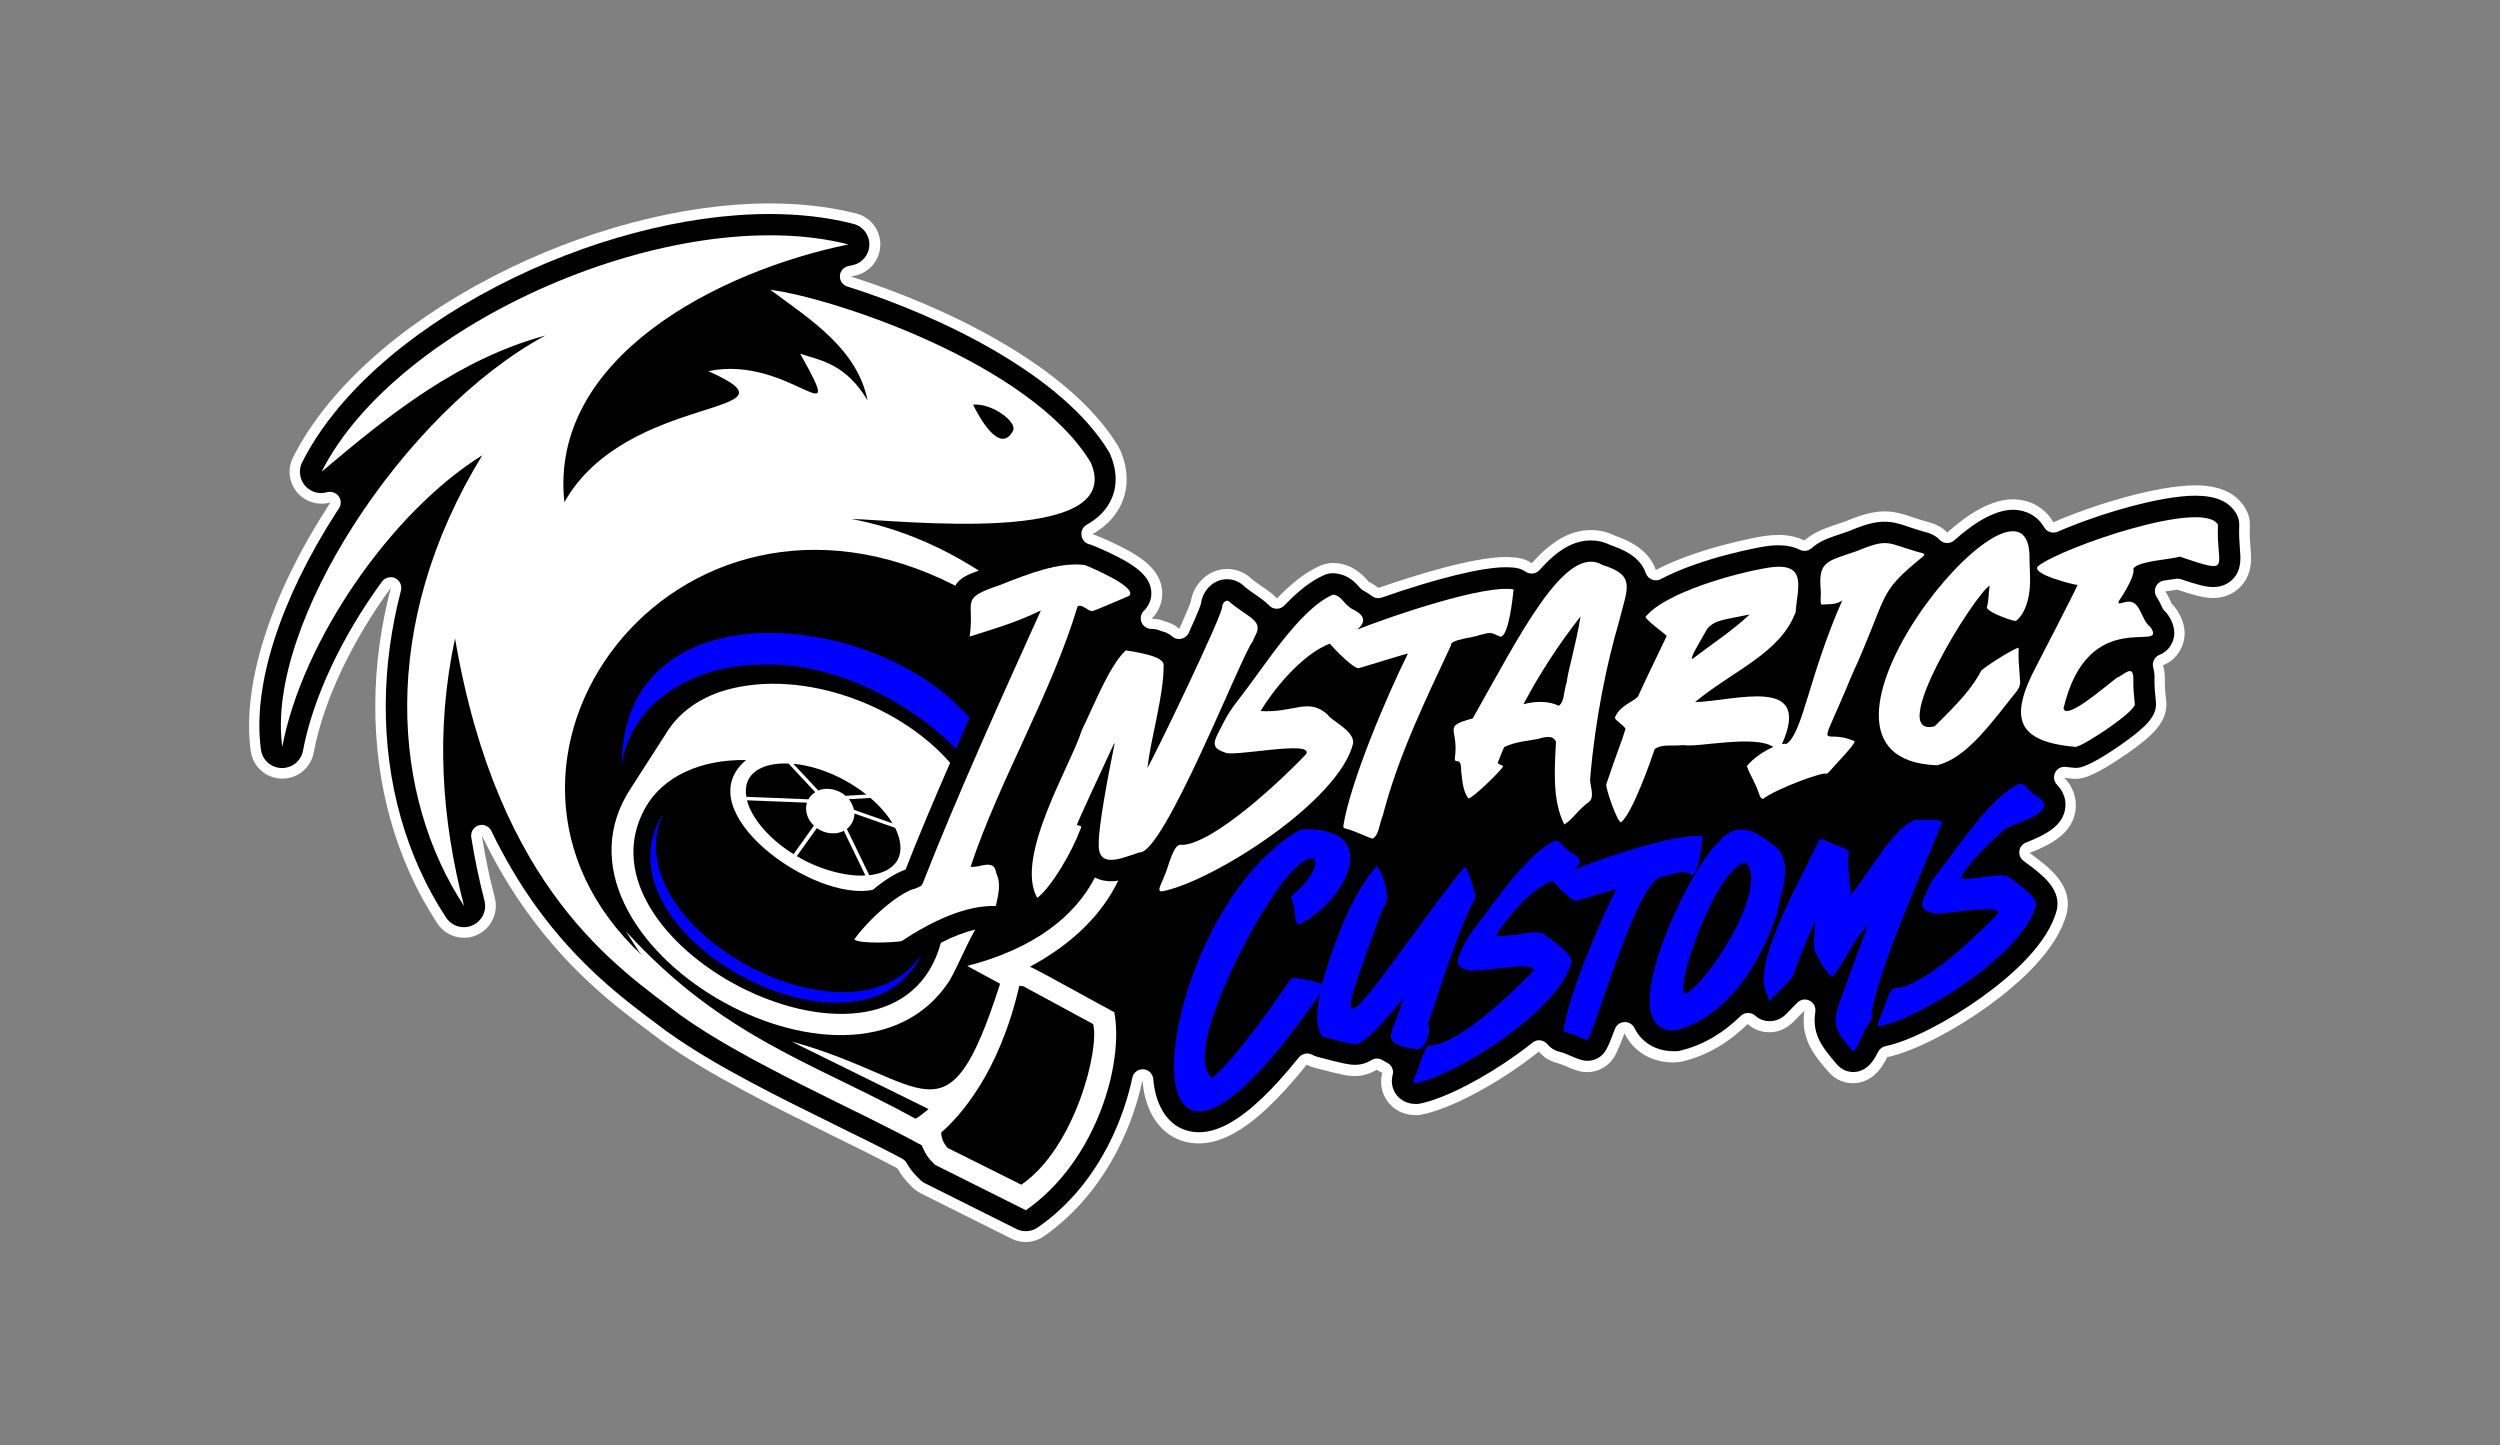
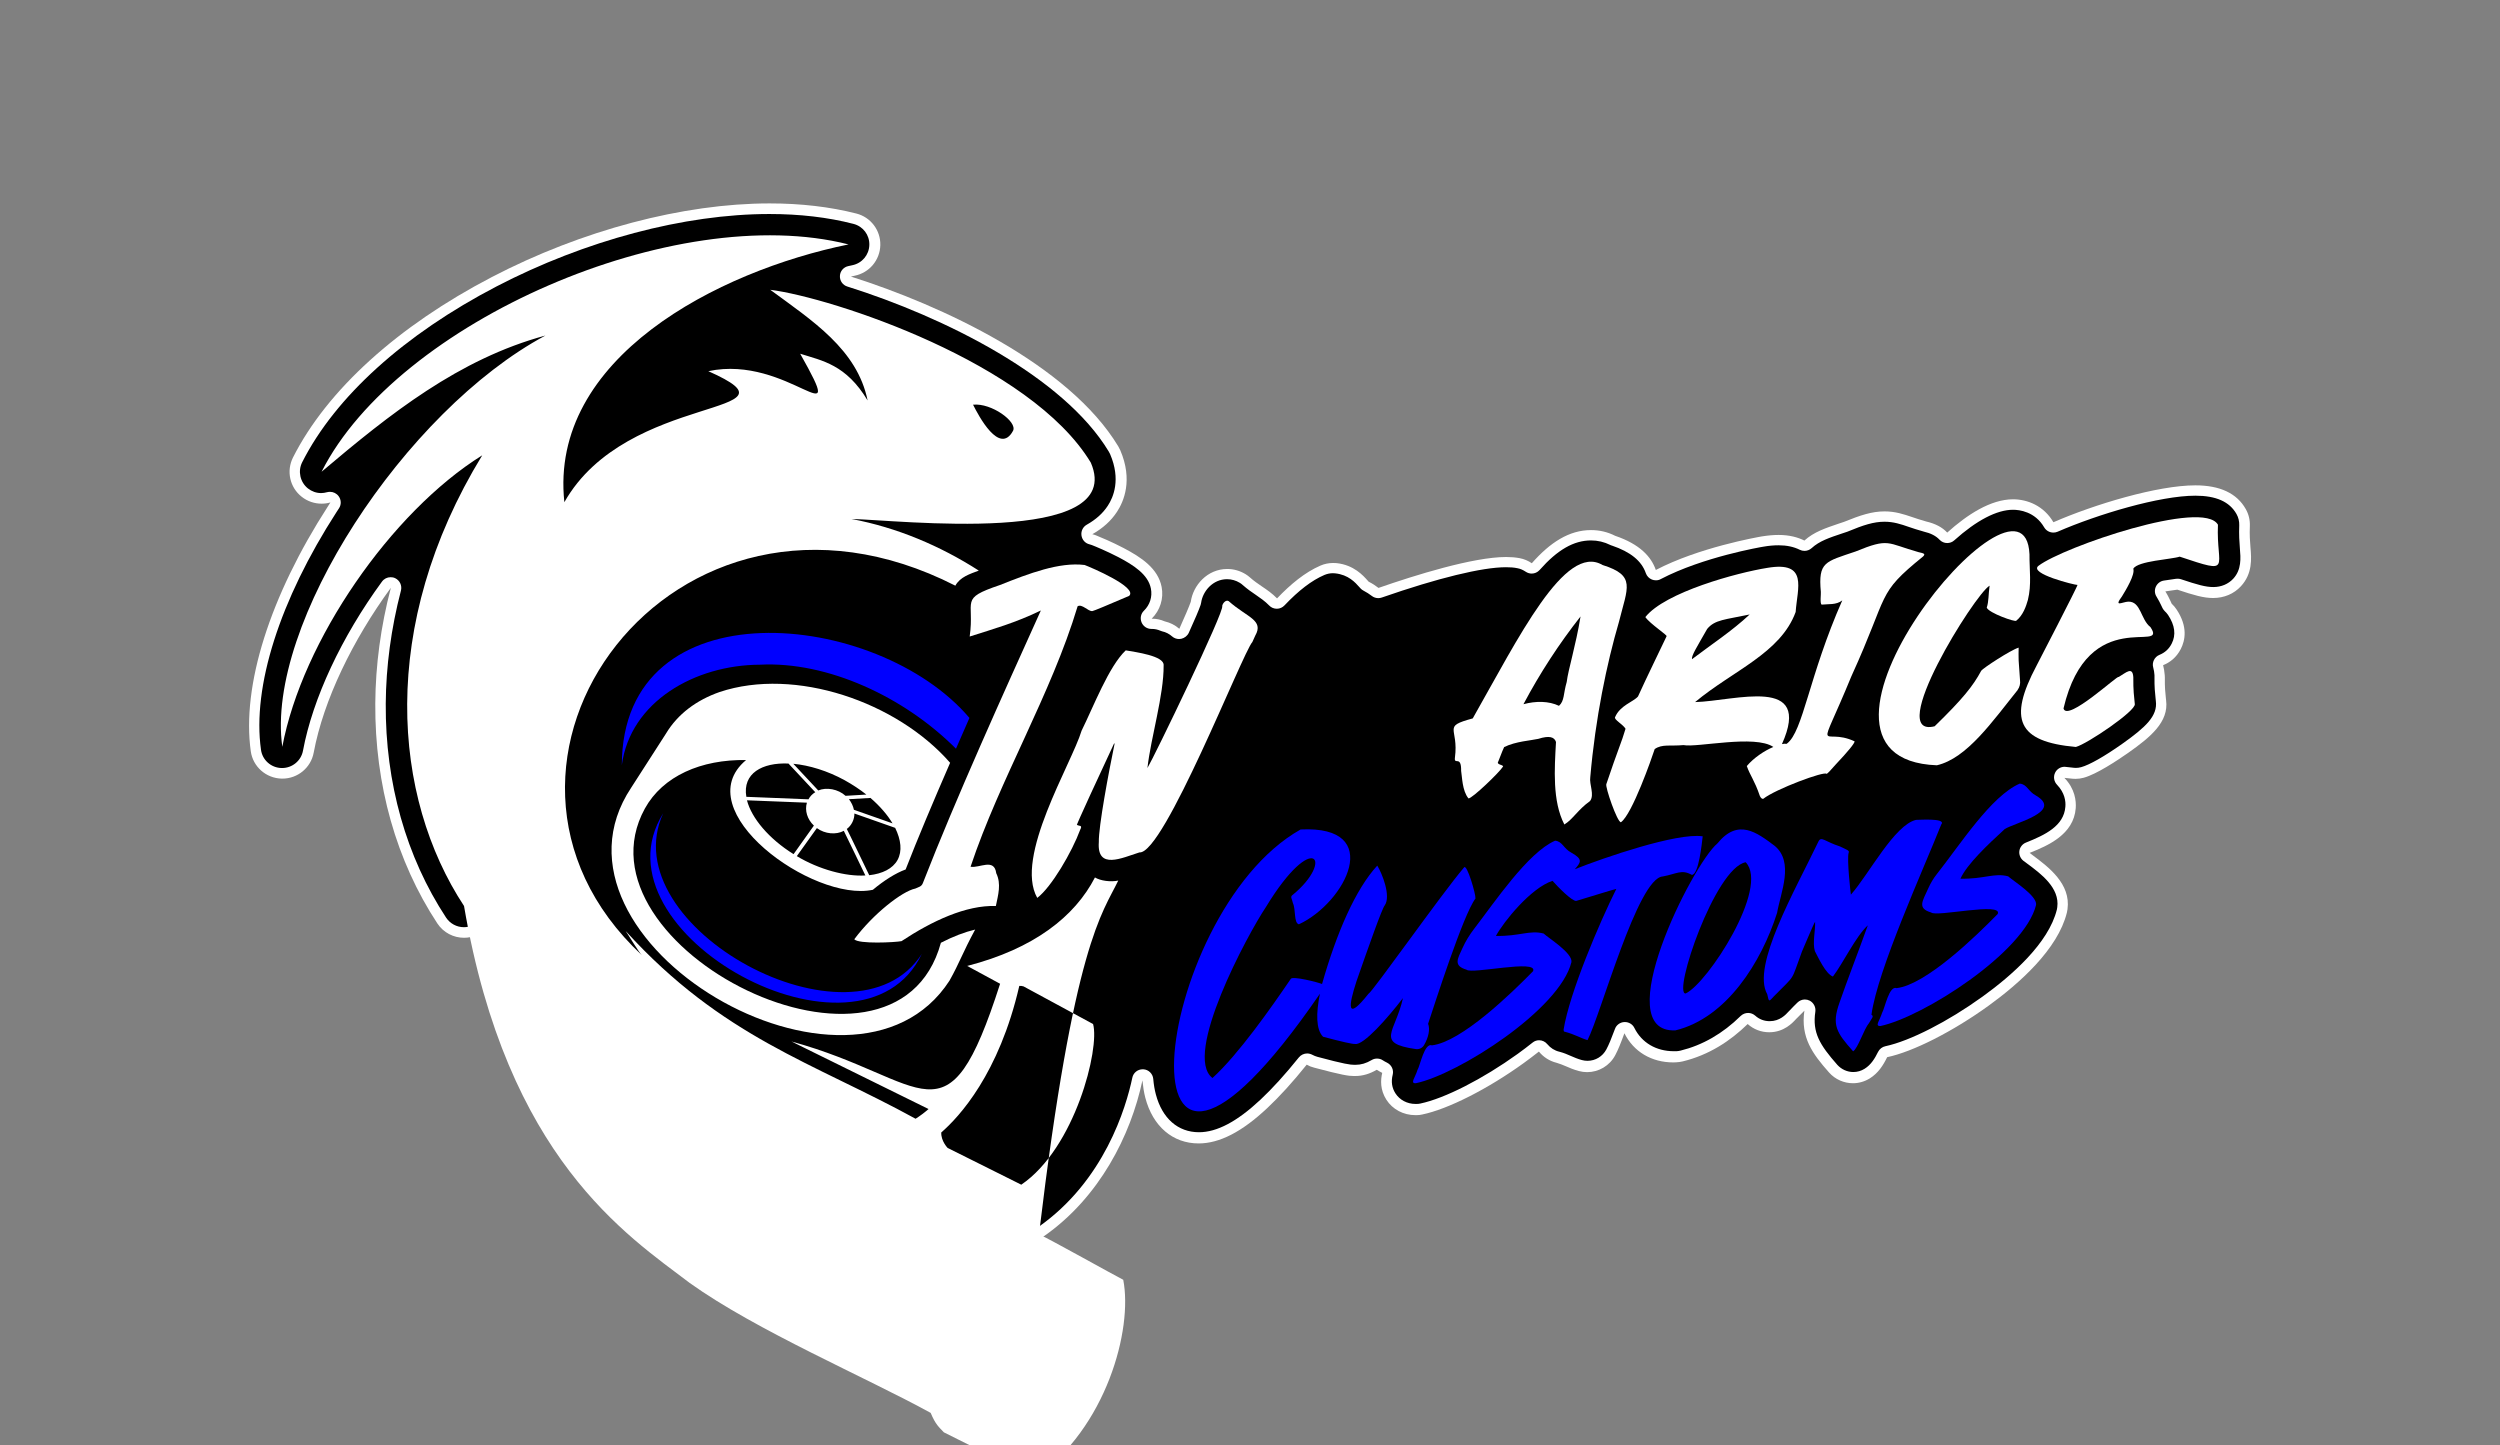
<svg xmlns="http://www.w3.org/2000/svg" version="1.1" id="Layer_1" x="0px" y="0px" viewBox="0 0 2005.8 1159.7" style="enable-background:new 0 0 2005.8 1159.7;" xml:space="preserve">
  <rect x="0" y="0" width="2005.8" height="1159.7" fill="#808080" stroke="none" />
  <style type="text/css">
	.st0{fill:#FFFFFF;}
	.st1{fill:#FF00FF;}
	.st2{fill:#F15A24;}
	.st3{fill:#0071BC;}
	.st4{fill:#00FFFF;}
	.st5{fill:#00FF00;}
	.st6{fill:#FF0000;}
	.st7{fill:#0000FF;}
	.st8{fill:#999999;}
</style>
  <g>
    <g>
      <path class="st0" d="M1805.6,439.3c-0.4-4.8-0.8-10.3-0.5-17.2c0.2-4.8-0.9-9.5-3.3-13.7c-7.1-12.6-20.7-19-40.4-19    c-30.3,0-80.9,15.2-113.9,29.6c-7.7-13.2-20.8-18.4-32.4-18.4c-17.9,0-36.8,12.3-52.8,26.7c-4-4.3-9.6-7.2-16.9-8.9l0,0    c-4.5-1.3-8-2.4-11.1-3.5c-7.1-2.4-13.7-4.6-22.3-4.6c-10,0-19.2,3-32.5,8.4c-1.5,0.5-2.9,1-4.2,1.4c-10.6,3.6-20,6.7-27.6,13.6    c-5.2-2.6-12-4.5-20.7-4.5c-4.2,0-8.6,0.4-13.6,1.2v0c-3.9,0.7-50.5,8.9-84.9,26.9c-3.7-10.7-12.9-20.7-32.6-27.4    c-6.1-3.1-12.6-4.6-19.4-4.6c-17.5,0-32.8,9.9-47.5,26.6c-2.9-2-6.2-3.4-9.9-4.1c-3.3-0.6-6.8-0.9-10.7-0.9    c-26.4,0-73.1,14.6-102.4,24.8c-2.3-1.8-4.9-3.5-7.9-5c-0.3-0.3-0.6-0.6-0.8-0.9c-3.6-4-11-12.5-25-14c-0.9-0.1-1.8-0.1-2.7-0.1    c-3.5,0-7,0.7-10.2,2.1c-12.4,5.4-23.9,14.9-34.8,26.3c-3.8-3.9-8.1-6.9-12-9.5c-3.2-2.2-6.6-4.5-9.6-7.2c-1.1-1-2.3-1.9-3.6-2.7    c-4.4-2.7-9.5-4.2-14.7-4.2c-16.2,0-27.5,13.3-29.3,26.3c-1.4,4-4.8,11.9-9.2,21.7c-3.3-2.9-7.2-4.9-11.8-6    c-3.2-1.4-6.6-2.1-10.1-2.1c-0.1,0-0.2,0-0.3,0c6.8-6.7,9.8-16.2,8-25.5c-2.9-14.9-16.4-23.8-30.5-31.2c-9.3-4.9-19-8.9-22.2-10.2    c-0.9-0.4-1.9-0.6-2.9-0.9c8.6-4.9,15.1-10.8,19.8-18c5.4-8.2,12.9-25.5,2.6-49.4c-0.5-1.1-1-2.1-1.6-3.1    C857.6,292.5,755.7,245,682.7,221.9c1.1-0.2,2.1-0.4,3.1-0.7c11.7-2.4,20.2-12.5,20.5-24.5c0.3-11.9-7.7-22.5-19.3-25.4    c-21.2-5.4-44.6-8.1-69.5-8.1c-69.4,0-150.7,21.5-222.9,59.1C319.1,261.6,262.4,313,235.1,367c-5.5,10.9-2.6,24.1,7,31.6    c4.7,3.7,10.3,5.5,15.9,5.5c2.4,0,4.8-0.3,7.1-1c-0.6,1-1.3,2-1.9,3c-46.8,72.5-69.3,144.1-62,196.6c1.7,12.4,12.2,21.7,24.8,22    c0.2,0,0.4,0,0.6,0c12.3,0,22.9-8.8,25.1-20.9c7.9-42.2,31.3-90.3,61.9-132.2c-8.1,30.9-12.3,62.1-12.5,92.9    c-0.4,65.2,16.8,126.2,49.8,176.4c4.9,7.4,13,11.5,21.4,11.5c3.5,0,7-0.7,10.3-2.2c11.4-5.1,17.5-17.7,14.4-29.8    c-4.4-17-7.9-33.7-10.4-50.1c10.7,22.3,22.9,42.9,36.7,62c34.9,48.4,71.9,76.1,98.9,96.3c2.9,2.2,5.7,4.2,8.3,6.3    c0.4,0.3,0.8,0.6,1.3,0.9c37.3,26.6,89.5,52.3,135.5,75c19.2,9.4,37.4,18.4,52.7,26.6c3.4,6,6.7,9.7,10.1,13.2    c0.4,0.4,0.8,0.8,1.2,1.3c2.1,2.2,4.5,4,7.2,5.4c10.2,5.1,63.6,31.8,73,36.5c3.6,1.8,7.5,2.7,11.4,2.7c5.1,0,10.3-1.6,14.6-4.6    c44.6-31.1,69.8-81.1,79.1-125.1c0.5,5,1.2,9.7,2.3,13.9c6,23,22,36.7,42.8,36.7c16.7,0,34.8-9.3,55.1-28.4    c9.8-9.2,20.4-20.8,31.6-34.8c1.9,1.1,3.9,1.9,6,2.4c22.5,6,27.6,6.7,31.7,6.7c0.4,0,0.9,0,1.3,0c6.1,0,11.7-1.8,17.2-5    c1.4,0.9,2.9,1.7,4.4,2.5c-1.4,5.8-1.7,13.6,3.3,21.5c5,7.8,13.7,12.4,23.3,12.4c0.4,0,0.7,0,1.1,0c1.5,0,2.9-0.2,4.3-0.5    c20.8-4.3,52.7-20.5,81.4-41.2c4-2.9,8.1-6,12.3-9.3c3.6,4.4,8.5,7.6,14.2,9c2.7,0.8,4.9,1.7,7.5,2.8c2.9,1.3,6.3,2.7,10.3,3.8    c2.2,0.6,4.5,0.9,6.7,0.9c9.3,0,18.1-5.1,22.6-13.7c2.2-4.1,4.5-9.8,7.3-17.5c7.4,14.8,21.7,23.4,39.3,23.4c0.8,0,1.6,0,2.4-0.1    c1.7-0.1,3.3-0.3,5-0.7c21.1-5.1,38.3-16.4,52.2-30c4.7,4.2,10.7,6.6,17.3,6.6c11.8,0,18.7-7.5,21.6-10.7l0.5-0.5    c2.4-2.4,4.3-4.3,5.9-5.9c0.1-0.1,0.2-0.2,0.2-0.2c-3.1,21.4,6.4,34.5,19.8,49.6c5,5.6,12,8.6,19.2,8.6c4.6,0,9.3-1.3,13.5-3.9    c6.7-4.2,10.7-10.4,13.9-17c20.8-4.4,52.5-20.5,81.1-41.1c24.8-17.9,55.9-45.5,63.1-74.9c0.2-0.9,0.4-1.8,0.5-2.7    c2.8-20.5-15.5-34-27.5-43c-1-0.7-2.2-1.7-2.9-2.2c14.6-5.8,35.4-14.7,37-35.9c0.4-5.7-0.5-15.4-9.1-24.3c2.3,0.3,4.6,0.5,6.7,0.7    c0.7,0.1,1.5,0.1,2.2,0.1c2.2,0,4.4-0.3,6.6-0.9c10.3-2.8,26.7-13.7,35.6-19.9c18-12.7,32.8-24.8,30.5-42.3l-0.2-1.8    c-0.5-4.8-0.9-8.5-0.8-16.5c0-0.6,0-1.3-0.1-1.9c-0.2-2.9-0.7-5.5-1.3-7.9c5.4-2.2,10.6-6,14.2-13c3.5-6.9,5.8-17.9-3.4-31.7    c-1.1-1.7-2.4-3.2-3.9-4.6c-0.3-0.7-0.8-1.6-1.1-2.4c-0.8-1.7-2.1-4.5-4-7.5c1.3-0.2,2.5-0.4,3.4-0.5c2.3-0.3,4.3-0.6,6.2-0.9    c13.5,4.5,21.1,6.7,28.7,6.7c0,0,0,0,0,0c8.8,0,16.7-3.3,22.3-9.4C1807.3,460.3,1806.4,448.2,1805.6,439.3z" />
      <path d="M823,987.8c-2.6,0-5.3-0.6-7.6-1.8c-9.4-4.7-62.7-31.3-73-36.5c-1.8-0.9-3.4-2.1-4.8-3.6c-0.4-0.4-0.8-0.8-1.2-1.2    l-0.2-0.2c-2.9-3-5.8-6.1-8.8-11.4c-0.8-1.4-2-2.6-3.4-3.4c-15.3-8.2-33.5-17.1-52.8-26.6c-45.9-22.6-97.7-48.1-134.5-74.4    c-0.1,0-0.1-0.1-0.2-0.1c-0.3-0.2-0.6-0.4-0.9-0.6c-2.7-2-5.5-4.1-8.4-6.3c-26.6-19.9-63-47.1-97.1-94.4    c-13.4-18.6-25.5-39.1-35.9-60.7c-1.5-3-4.5-4.8-7.7-4.8c-0.8,0-1.7,0.1-2.5,0.4c-4,1.3-6.5,5.3-5.9,9.5    c2.6,16.6,6.2,33.7,10.6,50.9c2.1,8.1-2,16.5-9.6,19.8c-2.2,1-4.5,1.5-6.9,1.5c-5.8,0-11.1-2.9-14.3-7.7    c-32-48.7-48.8-108.1-48.4-171.6c0.2-29.9,4.3-60.4,12.2-90.8c1-4-0.9-8.1-4.6-9.9c-1.2-0.6-2.4-0.8-3.7-0.8    c-2.7,0-5.2,1.2-6.9,3.5c-32.5,44.4-55.6,93.9-63.4,135.7c-1.5,8.1-8.6,13.9-16.8,13.9l-0.4,0c-8.4-0.2-15.4-6.4-16.5-14.7    c-7.1-50.5,15-120,60.7-190.8c0.6-1,1.3-1.9,1.9-2.9c2-3,1.8-6.9-0.3-9.7c-1.6-2.2-4.2-3.5-6.9-3.5c-0.8,0-1.6,0.1-2.4,0.3    c-1.5,0.4-3.1,0.7-4.7,0.7c-3.9,0-7.5-1.3-10.6-3.7c-6.3-5-8.3-13.9-4.6-21.1c26.5-52.4,81.9-102.5,155.9-141    c71-36.9,150.8-58.1,218.9-58.1c24.2,0,46.9,2.6,67.4,7.9c7.8,2,13,8.9,12.8,16.9c-0.2,8-5.8,14.7-13.7,16.3    c-1.1,0.2-2.1,0.4-3.2,0.7c-3.8,0.8-6.6,4.1-6.7,7.9c-0.2,3.9,2.3,7.4,6,8.5c77.5,24.4,173.3,72,209.7,132.4    c0.4,0.7,0.8,1.4,1.1,2.1c8.7,20.3,2.6,34.6-1.9,41.4c-4,6.1-9.5,11-16.9,15.2c-3,1.7-4.7,5.1-4.2,8.6c0.5,3.5,3,6.3,6.4,7.1    c0.7,0.2,1.3,0.4,1.9,0.6c2.9,1.1,12.4,5.1,21.3,9.7c12.2,6.4,23.9,13.9,26.1,25.2c1.3,6.6-0.8,13.1-5.6,17.8    c-2.5,2.4-3.2,6.1-1.9,9.3c1.3,3.2,4.4,5.3,7.9,5.3c0.1,0,0.3,0,0.5,0c2.3,0,4.5,0.5,6.6,1.4c0.5,0.2,0.9,0.3,1.4,0.5    c3.2,0.7,5.8,2.1,8.1,4.1c1.6,1.4,3.6,2.1,5.6,2.1c0.6,0,1.2-0.1,1.8-0.2c2.6-0.6,4.9-2.4,6-4.8c5-11,8.1-18.3,9.5-22.4    c0.2-0.5,0.3-1.1,0.4-1.7c1.3-9.3,9.4-18.9,20.8-18.9c3.6,0,7.1,1,10.2,2.9c0.8,0.5,1.7,1.1,2.4,1.8c3.5,3.1,7.2,5.7,10.5,7.9    c3.5,2.4,7.4,5.1,10.7,8.5c1.6,1.7,3.8,2.6,6.1,2.6c0,0,0,0,0.1,0c2.3,0,4.5-1,6.1-2.7c11.4-12,21.8-20,32-24.4    c2.2-0.9,4.4-1.4,6.8-1.4c0.6,0,1.2,0,1.8,0.1c10.7,1.1,16.2,7.4,19.5,11.1c0.3,0.4,0.7,0.8,0.9,1c0.7,0.7,1.5,1.4,2.4,1.8    c2.4,1.3,4.7,2.7,6.6,4.2c1.5,1.2,3.4,1.8,5.3,1.8c0.9,0,1.9-0.2,2.8-0.5c45.2-15.7,80.5-24.3,99.6-24.3c3.4,0,6.4,0.2,9.2,0.8    c2.3,0.4,4.5,1.4,6.6,2.8c1.5,1,3.2,1.5,4.8,1.5c2.4,0,4.7-1,6.4-2.9c14.3-16.2,27.4-23.7,41.2-23.7c5.4,0,10.6,1.2,15.6,3.7    c0.3,0.2,0.7,0.3,1.1,0.4c15,5.1,23.9,12.3,27.3,22.2c0.8,2.3,2.6,4.2,4.9,5.1c1,0.4,2.1,0.6,3.2,0.6c1.4,0,2.7-0.3,3.9-1    c33.8-17.7,80.4-25.7,82.4-26c4.5-0.8,8.5-1.1,12.2-1.1c6.4,0,12.1,1.2,16.9,3.6c1.2,0.6,2.5,0.9,3.8,0.9c2.1,0,4.1-0.8,5.7-2.2    c6.2-5.7,14.3-8.4,24.5-11.8l0.3-0.1c1.3-0.4,2.6-0.9,3.9-1.3c0.2-0.1,0.3-0.1,0.5-0.2c12.3-5.1,20.6-7.8,29.3-7.8    c7.2,0,13,1.9,19.6,4.2c3.2,1.1,6.8,2.3,11.5,3.6c0.1,0,0.2,0.1,0.3,0.1c5.7,1.3,9.9,3.5,12.7,6.5c1.7,1.8,3.9,2.7,6.2,2.7    c2,0,4.1-0.7,5.7-2.2c17.8-16,34.1-24.5,47.1-24.5c5,0,17.6,1.4,25,14.1c1.6,2.7,4.4,4.2,7.4,4.2c1.1,0,2.3-0.2,3.4-0.7    c32.2-14,81.9-28.9,110.5-28.9c16.6,0,27.4,4.8,33,14.7c1.6,2.8,2.3,6,2.2,9.1c-0.3,7.5,0.1,13.2,0.5,18.3    c0.7,8.1,1.4,17.2-5.3,24.5c-4,4.3-9.6,6.7-16,6.7c-6.1,0-12.6-1.8-26-6.3c-0.9-0.3-1.8-0.4-2.7-0.4c-0.5,0-0.9,0-1.4,0.1    c-1.9,0.3-3.9,0.6-6.1,0.9c-1,0.1-2.2,0.3-3.4,0.5c-2.9,0.4-5.3,2.3-6.5,4.9c-1.2,2.6-1,5.7,0.6,8.1c1.6,2.6,2.8,5,3.5,6.5    c0.4,0.9,0.9,1.9,1.3,2.7c0.5,0.9,1.1,1.7,1.8,2.4c1,0.9,1.8,1.9,2.6,3c5.5,8.3,6.5,16,2.9,23c-2.2,4.3-5.4,7.2-9.8,9    c-4,1.6-6.2,6.1-5,10.2c0.5,1.9,0.9,4,1,6.1c0,0.4,0,0.9,0,1.3c-0.1,8.5,0.4,12.7,0.9,17.5c0,0,0.2,1.9,0.2,2    c1.5,11.8-7.9,20.8-27,34.3c-14.3,10.1-26.3,16.9-32.9,18.7c-1.4,0.4-2.9,0.6-4.4,0.6c-0.5,0-1,0-1.5-0.1    c-2.1-0.2-4.2-0.4-6.4-0.7c-0.3,0-0.7-0.1-1-0.1c-3.2,0-6.2,1.8-7.6,4.7c-1.6,3.2-1,7.1,1.5,9.7c6.2,6.5,7.1,13.2,6.7,17.7    c-1.2,15.4-16.3,22.6-31.6,28.7c-2.8,1.1-4.9,3.7-5.3,6.7c-0.4,3,0.8,6,3.2,7.9c0.7,0.5,2,1.5,3.1,2.3c11.1,8.2,26.2,19.5,24.1,35    c-0.1,0.6-0.2,1.2-0.3,1.8c-6.6,27-36.2,53-59.8,70c-27.6,19.9-58.1,35.5-77.8,39.7c-2.5,0.5-4.7,2.2-5.9,4.6    c-2.5,5.1-5.6,10.3-10.8,13.5c-2.7,1.7-5.8,2.6-9,2.6c-4.9,0-9.5-2.1-12.8-5.7c-14.2-16.1-20.2-26-17.7-42.7    c0.5-3.6-1.3-7.2-4.6-8.9c-1.2-0.6-2.5-0.9-3.8-0.9c-2.2,0-4.4,0.9-6,2.5l-0.2,0.2c-1.7,1.7-3.7,3.6-6,6.1    c-0.1,0.1-0.7,0.7-0.7,0.7c-2.5,2.8-7.3,7.9-15.3,7.9c-4.4,0-8.4-1.5-11.6-4.4c-1.6-1.4-3.6-2.2-5.7-2.2c-2.2,0-4.3,0.8-6,2.4    c-14.4,14.2-30.7,23.5-48.2,27.8c-1.1,0.3-2.2,0.4-3.3,0.5c-0.7,0-1.4,0-2.1,0c-14.2,0-25.8-6.8-31.7-18.7    c-1.4-2.9-4.4-4.7-7.6-4.7c-0.2,0-0.3,0-0.5,0c-3.4,0.2-6.4,2.4-7.5,5.6c-2.9,7.8-5,12.9-6.9,16.4c-3,5.6-8.7,9.1-15.1,9.1    c-1.5,0-3-0.2-4.5-0.6c-3.4-0.9-6.3-2.2-9.1-3.4c-2.7-1.2-5.3-2.3-8.6-3.2c-0.1,0-0.2-0.1-0.4-0.1c-3.8-0.9-7.1-3-9.6-6    c-1.7-2.1-4.2-3.2-6.6-3.2c-1.9,0-3.7,0.6-5.3,1.9c-3.8,3-7.8,6.1-12,9.1c-27.8,20-58.5,35.7-78.1,39.8c-1,0.2-1.9,0.3-2.9,0.3    c-0.3,0-0.6,0-0.9,0c-6.7,0-12.7-3.2-16.1-8.5c-2.8-4.4-3.6-9.3-2.2-14.9c1-3.9-0.9-7.9-4.5-9.7c-1.4-0.7-2.5-1.3-3.4-1.9    c-1.4-1-3.1-1.4-4.7-1.4c-1.5,0-3,0.4-4.3,1.2c-4.4,2.6-8.5,3.8-12.8,3.8c-0.3,0-0.6,0-0.9,0c-0.1,0-0.2,0-0.3,0    c-3,0-7.6-0.5-29.5-6.4c-1.4-0.4-2.7-0.9-4-1.6c-1.3-0.7-2.8-1.1-4.2-1.1c-2.5,0-5,1.1-6.7,3.2c-11,13.7-21.4,25.1-30.8,33.9    c-18.7,17.5-34.9,26.1-49.3,26.1c-16.9,0-29.5-11.1-34.6-30.3c-1-3.7-1.7-7.9-2.1-12.5c-0.4-4.2-3.8-7.5-8-7.7c-0.2,0-0.3,0-0.5,0    c-4,0-7.5,2.8-8.3,6.8c-5,23.7-22.4,82.8-75.6,119.9C829.9,986.8,826.5,987.8,823,987.8z" />
      <g>
        <path class="st7" d="M609.7,533.3c54.2-2.8,115.8,25.8,157.3,67.4c3.6-8.3,7.2-16.5,10.8-24.7C704,489,499.1,468.8,498.9,613.9     C505.7,562.9,557.6,533.5,609.7,533.3z" />
        <path class="st7" d="M739.6,765.3c-54.2,84.1-249.4-21.5-207.5-112.8C472.1,748.5,690.9,867.4,739.6,765.3z" />
        <path class="st0" d="M761.8,786.8L761.8,786.8c8.1-14.4,10.4-22.2,20.6-41c-8.4,2-17.6,5.5-27.5,10.6     c-36.7,134.5-298.6,3.5-237.5-107.7c14.4-26.1,45.2-39.5,81.2-38.9c-48.3,40.4,53.8,114.3,101.7,104.1c9-7.5,18.3-13.4,26.3-16.3     c9.4-24.2,22.2-54.6,35.7-85.6c-42.7-48.9-124.3-77-184.9-56.8c0,0,0,0,0,0c-18.6,6.5-33.7,17.7-43.1,33.4l0,0L506.4,632     C424.6,755.1,684.2,906.6,761.8,786.8z M636.7,685.3c-19.8-12.3-33.7-28.9-37.4-43.2l48.1,1.9l0,0c-1.9,6.3,0.3,13.4,5.6,18.4     L636.7,685.3z M639.3,686.9l16.1-22.5c6.5,4.8,15.5,5.5,21.6,2.2c0.1,0,17.3,35.8,17.3,35.8C678.7,703.4,657.1,697.6,639.3,686.9     z M720.1,690c-3.9,7-12.1,11-22.7,12.2c-0.2-0.3-17.7-36.9-18-37.1c3.8-2.8,6.2-7.7,6.1-12.4l32.7,11.5     C722.9,673.8,724,682.9,720.1,690z M716.1,660.6l-31-10.9c-0.6-3-2-5.9-4-8.5l17.3-1C705.9,646.7,712,653.7,716.1,660.6z      M677.7,626c6.3,3.5,12.2,7.4,17.4,11.5l-16.7,1c-5.9-5.4-15.3-7.1-21.9-4.3l-20-21.4C649.3,614,663.8,618.4,677.7,626z      M632.6,612.6l21.5,23c-2.3,1.4-4.2,3.3-5.5,5.8l-0.1-0.1l-49.7-2C595.6,620.4,611.6,611.7,632.6,612.6z" />
-         <path class="st0" d="M897.2,706.5c-6.1,1.3-14.3,0.2-18.7-2.5c-16.2,31.4-49,57.2-102.5,71l26.4,14.3     c-43.1,134-57.7,76.3-167.4,46.3l110,54.2c-3.3,2.9-6.8,5.5-10.4,7.8C652.5,852.5,579.7,832.4,502,747c1.8,2.5,10.7,17.3,13,19.4     c-163.6-152.7,25.1-411.9,251.5-296.5c3.8-7,11.7-9.4,18.8-12.1c-31-19.9-65.8-34.6-102.1-41.4c35.6,0.6,221.1,22.5,192-45.2     C826.9,291.1,667.6,238.8,618,232.5c33.5,24.7,69.7,47.7,78.1,88.8c-17.3-28.9-36.5-31.9-54.1-37.5c39.7,70.5-9.3,0.2-73.7,14     c82.6,36.8-65,15.8-115.5,105.1c-12.4-115.6,123-185.4,228-206.8c-139-35.3-362.1,62.3-422.8,182.4     C313,332,368,288.1,437.6,269.2c-112.7,60.4-224.9,231.7-211.1,330c15.9-84.9,87.2-188.3,160.4-233.9     c-83.7,137-72,274.3-14.6,361.6c-18.1-70.2-23.1-140.8-7.2-214.7c34.5,202.4,130.9,264.3,181,302.4c0,0,0,0,0,0     c53.3,38.2,142,76,193.4,104.3c4,9.6,6.8,11.5,10.6,15.6c10.2,5.1,63.6,31.8,73,36.5c57.3-40,78.7-119,70.9-158.9     c-7.7-3.9-58.9-32.6-67.6-36.5C861.5,756.7,884.5,732.9,897.2,706.5z M812.8,345.6c-10.8,20.1-27.8-12.3-32.1-20.9     C795.4,323.1,816.4,338.4,812.8,345.6z M877,821.6c5.5,19.5-14.4,99.5-57.6,128.9l-59.1-29.5c0,0-5.4-5.5-5.1-12.4     c14.4-12.5,46.4-47.1,62.6-117.6c1.2-0.1,2.4,0.1,3.4,0.4L877,821.6z" />
+         <path class="st0" d="M897.2,706.5c-6.1,1.3-14.3,0.2-18.7-2.5c-16.2,31.4-49,57.2-102.5,71l26.4,14.3     c-43.1,134-57.7,76.3-167.4,46.3l110,54.2c-3.3,2.9-6.8,5.5-10.4,7.8C652.5,852.5,579.7,832.4,502,747c1.8,2.5,10.7,17.3,13,19.4     c-163.6-152.7,25.1-411.9,251.5-296.5c3.8-7,11.7-9.4,18.8-12.1c-31-19.9-65.8-34.6-102.1-41.4c35.6,0.6,221.1,22.5,192-45.2     C826.9,291.1,667.6,238.8,618,232.5c33.5,24.7,69.7,47.7,78.1,88.8c-17.3-28.9-36.5-31.9-54.1-37.5c39.7,70.5-9.3,0.2-73.7,14     c82.6,36.8-65,15.8-115.5,105.1c-12.4-115.6,123-185.4,228-206.8c-139-35.3-362.1,62.3-422.8,182.4     C313,332,368,288.1,437.6,269.2c-112.7,60.4-224.9,231.7-211.1,330c15.9-84.9,87.2-188.3,160.4-233.9     c-83.7,137-72,274.3-14.6,361.6c34.5,202.4,130.9,264.3,181,302.4c0,0,0,0,0,0     c53.3,38.2,142,76,193.4,104.3c4,9.6,6.8,11.5,10.6,15.6c10.2,5.1,63.6,31.8,73,36.5c57.3-40,78.7-119,70.9-158.9     c-7.7-3.9-58.9-32.6-67.6-36.5C861.5,756.7,884.5,732.9,897.2,706.5z M812.8,345.6c-10.8,20.1-27.8-12.3-32.1-20.9     C795.4,323.1,816.4,338.4,812.8,345.6z M877,821.6c5.5,19.5-14.4,99.5-57.6,128.9l-59.1-29.5c0,0-5.4-5.5-5.1-12.4     c14.4-12.5,46.4-47.1,62.6-117.6c1.2-0.1,2.4,0.1,3.4,0.4L877,821.6z" />
        <path class="st0" d="M802.2,469.4c-33,11.2-20,11.8-24.2,41.3c19.4-6.2,36.7-11,57.1-20.9c-30,66.5-67.8,149.8-94.7,218.8     c-1.1,2.8-3.2,3-6,4.3c-10.7,2.2-33.9,20.4-49,40.7c3.5,4,32.8,2.5,37.9,1.5c24.5-16.2,51.8-29,75.7-28.2     c1.8-8.8,4.5-17.7,0.3-26.3c-1.6-12.4-13.4-3.9-20.6-5.2c23.4-70.2,64.7-138.4,85.9-209c3.6-2.1,8.4,4.2,11.8,3.9     c1.5-0.3,11.3-4.4,29.5-12.2c7.4-6.8-30.9-23-35.7-24.8C850,450.8,825.8,460,802.2,469.4z" />
        <path class="st0" d="M1004.8,515.1c1.5-3.3,2.3-5,2.3-5.1c7.2-12.6-6.6-14.6-21.3-27.7c-2.3-1.4-4.9,1.8-5.2,3.9     c2.4,3.2-54.8,121.5-60,130c2.8-24.7,13.2-58.3,13-82.4c0.7-7.6-22.5-10.6-30.4-12c-13.6,12.9-25.8,45-35.4,64.4     c-8.2,27-54.2,101.4-35.6,134.2c11.4-8.6,27.9-36.9,34.5-54.8c2.1-3.9-1-2.6-2.6-3.8c-1.8,2.6,20.4-45.4,29.7-65.2l0.5-0.1     c-4.8,23.1-13,66.9-12.7,79.2c-1.6,22.5,18.6,12.6,32.6,8.2C933.7,685.7,996.9,523.8,1004.8,515.1z" />
-         <path class="st0" d="M1085.7,596.2c0.7-10.2-17.5-17.8-20.4-22.7c-15.5-14.3-27-1.3-53.9-3c9.2-15.6,32.4-45.2,55.5-54.1     c5.1,5.9,19.5,20.5,23.4,19.7c11.2-3.3,38.4-11.9,39.3-11.7c-16.4,32.9-46,102.1-51.8,138.1c0,1.3,0.3,1.9,0.9,2     c10.3,2.7,16.4,6.6,22.6,8.4c5.2-3.2,5.1-11,8.2-18.8c12.5-48.1,34.2-92.4,54.7-136.4c-1.6-4.6,20.6-6.6,22.1-8     c10.9-2.7,9-2.5,17.3,1.1c6.9,0.5,10.1-31.5,10.8-37.9c-22.7-4.2-97.1,21-125.4,32.2c5.6-4.9,8-10.6-3.6-16.2     c-7.7-4.1-8.6-11-15.9-11.8c-27.3,11.8-55.1,58.1-76.9,85.6c-4.6,5.8-8.5,12.1-11.8,18.7c-5.7,11.4-11.3,18.4,1.8,22.2     c4.4,4.5,72.2-10.4,65.3,1.5c-19.2,20.3-73.5,71.4-99.2,72.8c-4.6-1.2-6.6,4.2-8.4,8.1c-2.6,6.1-4.4,13.7-5.9,16.2     c-2.3,7-7.3,13.6-1.6,12.9C973.9,706.7,1074.7,642.6,1085.7,596.2z" />
        <path class="st0" d="M1167.3,608c-0.7,6.2,5.2-2.4,5,10.5c0.8,4.5,0.8,16,5.9,22.1c2.9,0.1,24.7-20.7,27.8-25.7     c-0.4-1.6-5.8-1.2-3.8-4.2c2.6-6.8,4.2-10.6,4.6-11.3c9.2-4.6,21.8-5.3,27.4-6.6c9.1-2.9,12.9-1.4,14.2,2.5     c-1.2,21.6-3,47.4,6.7,66.2c6.8-4.1,10.8-11.8,20.6-18.8c3.8-5-0.7-13.3,0.2-19.1c4.1-47.5,13.3-91.5,23-124.6     c6.9-27.8,13.9-37.2-13.2-45.7c-30.1-17.9-67.5,58.7-104.1,123.1C1156.5,583.2,1170.6,583.4,1167.3,608z M1268.1,494.6     c-3.8,23.4-9.9,42.6-11.1,52.6c-2.8,9.5-1.7,15.1-6.2,19.1c-8.1-3.9-18.5-4-28.5-1.3C1235.6,539.9,1250.9,516.5,1268.1,494.6z" />
        <path class="st0" d="M1295.8,575.4c-1.1,1.9,6.5,5.9,8.4,9.3c-3.2,11-6,16.3-15.4,44.4c-1.1,2.1,8.7,30.6,11.7,30.6     c9-6.3,24.8-51.6,27.1-58.7c5.9-4.2,12.6-2.2,23.1-3.2c10.7,2.2,57.3-8.6,72.1,1.5c-7.2,3-15.7,8.7-21.3,15.3     c2.6,7.6,6.1,11.2,10.5,24.1c0.8,1.6,1.7,2.4,2.7,2.2c9.6-7.7,49.5-22.6,50.8-20c0.6-0.1,3-2.5,7.2-7.4     c10.2-10.8,15.3-17.1,15.3-18.7c-26.4-12.4-30.7,16.2-2.6-52.2c30.9-67.7,19.6-65.4,57.5-96.1c2.4-2.3,0.2-2.6-3.6-3.5     c-25.7-7.2-23.3-11.7-50.6-0.5c-24.4,8.3-30,8.2-27.8,32.4c0.2,1.5-0.9,9.6,0.7,10.2c5.3-0.6,11.7,0.4,16.5-3.4     c-26.8,60.7-31.4,105.2-44.4,114.9l-0.3,0.2c-1-0.2-2.3-0.1-3.7,0.2c24.9-55.6-37.8-34.5-69.7-33.7     c30.3-25.3,68.6-39.2,80.7-72.3c1.3-19.2,10.4-41-22.7-35.4c-24.4,3.9-82.2,19.6-97.9,39.5c3.9,5.6,18.3,14.8,17,15.4     c0.6-1-17.9,37-22.9,48.3C1310.4,563.2,1299.8,565.9,1295.8,575.4z M1369.7,504.6c6.2-7.5,14.4-7.4,34.1-11.6     c-14.2,13.3-30.9,24.2-46.3,35.9C1357,526,1361.3,519.4,1369.7,504.6z" />
        <path class="st0" d="M1619.6,529.9c-0.1-3.4-0.1-6.8,0-10.3c-6.4,1.9-28.5,16.4-30,18.5c-6.5,12.2-14.9,22.7-37.4,44.6     c-40.3,10.2,32.3-106.2,44.1-112.8c-1,6.8-0.6,12.7-2.3,17.6c1.6,4.3,23.2,11.9,23.7,10.5c5.4-4.3,7.9-11.6,9.3-16.6     c3.1-12.4,1.2-24.2,1.3-36.7c-4-87.6-210.9,164.2-74.3,169.3c24.2-5.6,44.7-35.4,64.8-60.4c0,0,0,0,0-0.1c1.6-2.2,2.3-5,1.9-7.8     C1620.4,541.1,1619.8,532.9,1619.6,529.9z" />
        <path class="st0" d="M1779.5,421c-11.7-20.8-124,17.8-143.9,32.9c-8.5,6.3,29.5,15.6,31.2,15.4c0.8-0.1-32.9,64.9-32.9,64.9     c-22.8,43-15.2,60.9,31.6,65.1c9.1-2.4,48.3-29,47.3-34.4c-0.6-6.1-1.3-10.8-1.2-21.6c-0.6-8.8-5.6-3.8-11.8-0.1     c0.1-2.4-41.3,36.4-44.2,25.2c19.8-84.3,84.3-43.4,69.8-65.2c-8-6.2-7.6-20.7-17.8-20.5c-4.8,0.2-11.9,4.9-5.1-4.2     c3.3-5.4,10.6-17.4,9.1-22.2c3.5-6.3,30.9-7.5,37.2-9.7C1792.1,461.1,1778,455.9,1779.5,421z" />
        <path class="st7" d="M1145.8,821.4c5.2-15.6,28.2-87.7,38-100.5c0.3-3.5-6.8-27.8-9.1-25c-18.1,21.2-73.2,99.6-76.8,101.5     c-17.8,22.4-16.1,10-9.5-10.3c9.5-27.2,20.5-58.4,22.6-60.7c5.2-7.4-2.1-25.7-6-31.9c-17.4,18.9-32.6,53.8-44.3,95     c-2.8-1.3-24-6.7-25.1-4.1c-15.6,22.9-41.9,60.5-62.8,79.5c-24-18.1,28-115,42.9-137.2c38.2-62.9,55.4-37.5,21.3-9.6     c-2.1,1.5-0.3,3.1,0.3,6.4c2.5,5.3,0.6,15.9,4.8,17.1c37.4-17.3,69.5-79.5,1.4-76.1c-120.8,67.9-154.9,380,15.5,131.8     c-3.2,15.7-3.2,28.7,2.5,34.5c15.3,4.1,23.9,6,25.8,5.8c6.6,1.2,26-20.7,38.3-36.8c-5.9,27.2-22.8,36.1,10.3,40.9     c2.6,0.4,5.2-0.8,6.6-3.1C1146.2,832.3,1147.5,825.7,1145.8,821.4z" />
        <path class="st7" d="M1334.1,703.2c11.2-2.1,15.1-5.9,23.2-1.3c5.6,0.4,8.2-25.7,8.8-30.9c-20.6-3.1-79.5,17.2-102.6,26.4     c4.9-5.6,6.7-8-2.8-13.3c-6.3-3.3-7-9-13-9.6c-21.8,9.4-48.8,49.7-64.9,70.6c-3.7,4.8-6.9,10-9.4,15.5     c-4.1,8.9-7.5,14.2,3.2,17.4c4,3.9,57.7-8.7,53.4,1.2c-17.6,18-57.5,56.7-81.1,59.5c-6.1-2.3-9.4,16.1-11.7,19.9     c-1.8,6-6.1,10.7-1.3,10.5c33.9-7.1,115.5-59,124.9-97.2c1-7.3-18.4-19.2-22.3-22.9c-11.2-3-19.3,2.3-38.3,1.9     c6.2-11.4,27.9-38.4,45.4-44.2c4.2,4.8,15.9,16.7,19.1,16.1c9.2-2.7,31.4-9.7,32.1-9.6c-13.4,26.8-37.6,83.4-42.3,112.9     c0,1,0.2,1.6,0.7,1.6c8.4,2.2,13.4,5.4,18.5,6.8C1284.4,813.9,1314,704.2,1334.1,703.2z" />
        <path class="st7" d="M1423.8,678.6c-14.3-10.7-29.3-22.3-45.9-1.9c-20.2,16.8-88,152.3-33.7,150c41.1-10,69-54.7,81.6-94.3     C1428.6,716.2,1439.7,691.7,1423.8,678.6z M1352.4,797.1c-10.5,0.5,23.5-100.7,48.2-105.3C1420,712.1,1370,789,1352.4,797.1z" />
        <path class="st7" d="M1501.5,814.2c4.8-35.8,41.9-117.2,56-152.7c4.7-5.6-20.4-3.5-20.2-3.7c-17.4,4-38,43.9-52.3,60     c-0.2-1.1-3.3-28.3-1.8-33.6c1-1.9-1.8-2.5-7-5.1c-11.9-3.8-15-8.5-17.2-4c-18.7,39.2-54,100-41.1,122.6c1.4,6.6,1.3,6,5.3,1.7     c18.2-18.5,13.2-10.9,22.6-36.1c0.7-1.3,9.9-23.7,10.5-23.7c0.3,6.9-2.2,16.9-0.2,23.5c2.6,4.9,8.8,18.5,14.5,20.4     c8.1-10.6,18.3-32.2,28-41.1c-8.4,23.4-16.4,43.7-22.8,62.2c-6.3,17.9-2.4,23.8,11,38.9c3.9-2.4,8.5-17.6,12.9-22.9     C1501.6,817.2,1503.8,815.3,1501.5,814.2z" />
        <path class="st7" d="M1633.5,638.3c-6.3-3.3-7-9-13-9.6c-23,9.9-48,49.2-66.7,72.8c-2.7,3.4-4.9,7.2-6.7,11.2     c-4.5,10.2-9.2,16,2.3,19.4c4,3.9,57.7-8.7,53.4,1.2c-17.6,18-57.5,56.7-81.1,59.5c-6.1-2.3-9.4,16.1-11.7,19.9     c-1.8,6-6.1,10.7-1.3,10.5c33.9-7.1,115.6-59,124.9-97.2c1-7.3-18.4-19.2-22.4-22.9c-11.2-3-19.3,2.3-38.3,1.9     c5.3-11.7,22-27.4,35.5-39.8C1616.1,660.2,1655.5,651.2,1633.5,638.3z" />
      </g>
    </g>
  </g>
</svg>